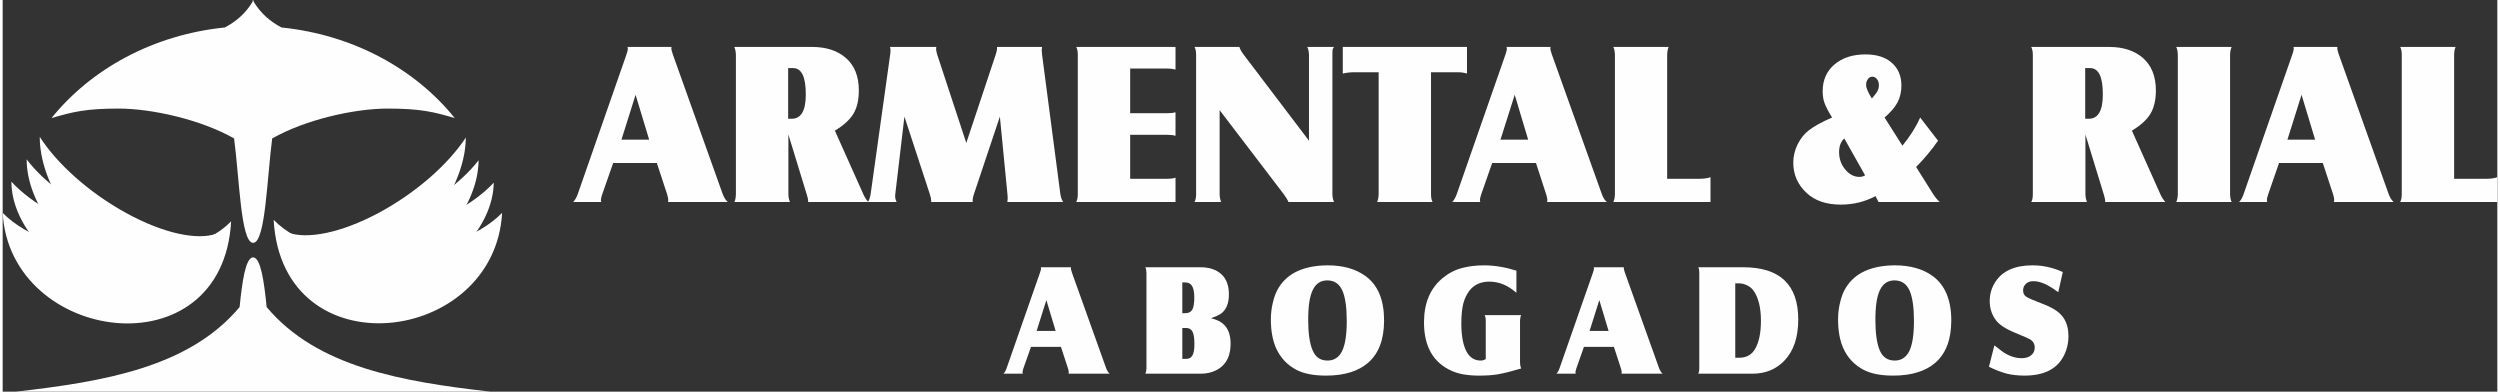
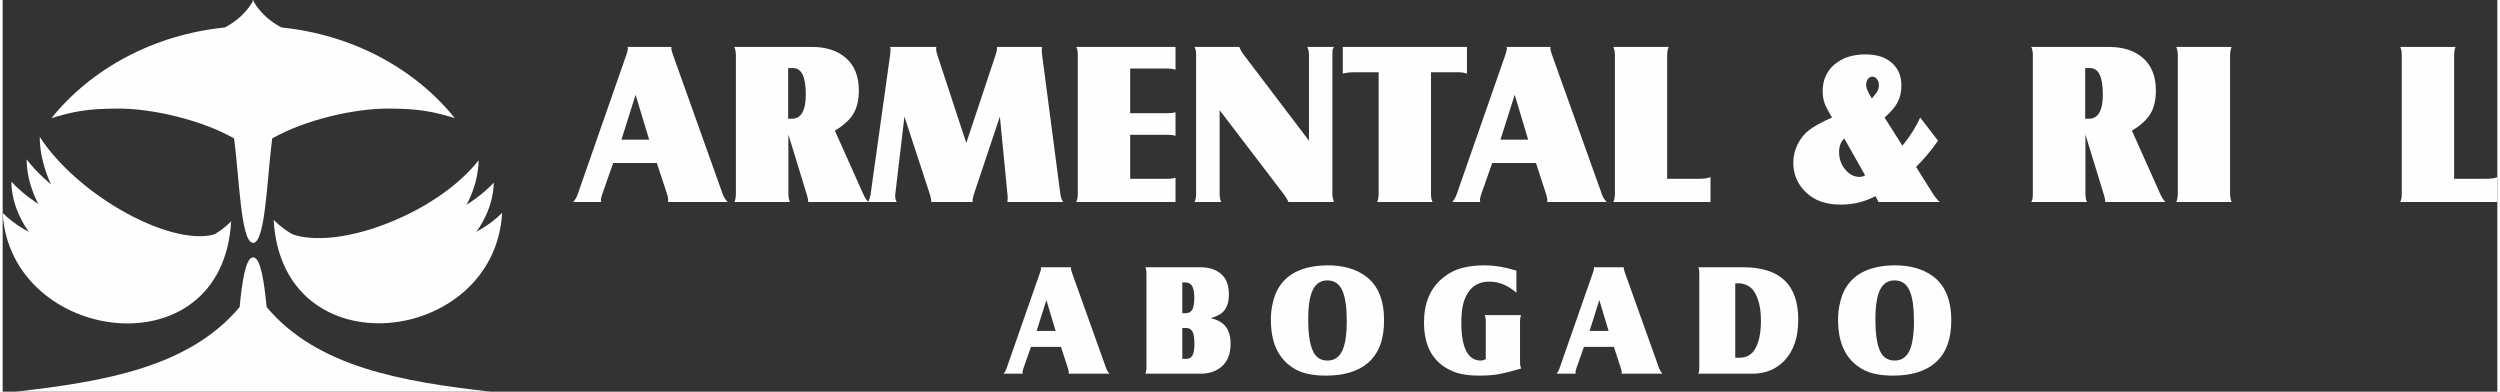
<svg xmlns="http://www.w3.org/2000/svg" xml:space="preserve" width="300px" height="47px" version="1.1" style="shape-rendering:geometricPrecision; text-rendering:geometricPrecision; image-rendering:optimizeQuality; fill-rule:evenodd; clip-rule:evenodd" viewBox="0 0 22057 3463">
  <rect x="0" y="0" width="22057" height="3463" fill="#333333" stroke="none" />
  <defs>
    <style type="text/css">
   
    .fil0 {fill:#FEFEFE}
    .fil1 {fill:#FEFEFE;fill-rule:nonzero}
   
  </style>
  </defs>
  <g id="Capa_x0020_1">
    <g id="_2198058947856">
      <g>
        <path class="fil0" d="M1892 2066c-50,373 -411,492 -828,264 -418,-229 -738,-722 -736,-1120 150,235 434,493 765,674 332,182 629,242 799,182z" />
        <path class="fil0" d="M1892 2066c-51,376 -438,539 -886,364 -448,-176 -794,-625 -794,-1021 162,215 468,436 824,575 356,139 674,162 856,82z" />
        <path class="fil0" d="M1892 2066c-53,379 -470,584 -954,462 -484,-123 -859,-529 -861,-922 176,194 506,379 891,476 385,98 728,84 924,-16z" />
-         <path class="fil0" d="M2522 2056c46,374 406,497 826,273 419,-224 745,-714 747,-1113 -153,234 -439,489 -772,667 -334,178 -631,235 -801,173z" />
        <path class="fil0" d="M2522 2056c48,377 433,544 883,373 449,-170 800,-616 803,-1012 -164,213 -471,431 -829,566 -357,136 -676,156 -857,73z" />
        <path class="fil0" d="M2522 2056c50,380 464,590 949,472 486,-118 865,-520 871,-913 -178,193 -510,374 -896,467 -386,94 -729,77 -924,-26z" />
        <path class="fil0" d="M2046 1224c-294,-167 -728,-264 -1020,-264 -291,0 -407,29 -594,84 350,-435 900,-737 1532,-801 99,-52 184,-124 246,-228l0 -15 5 8 4 -8 0 15c63,104 147,176 246,228 632,64 1182,366 1532,801 -187,-55 -303,-84 -594,-84 -292,0 -726,97 -1020,264 -46,353 -59,906 -164,923l0 0c-1,0 -2,0 -3,0 0,0 -1,0 -1,0l-2 0c-1,0 -2,0 -3,0l0 0c-105,-17 -117,-570 -164,-923zm288 1491c-23,-232 -53,-429 -115,-439l0 0c-2,0 -3,0 -4,0 -2,0 -3,0 -5,0l0 0c-62,10 -92,207 -115,439 -446,532 -1197,659 -1978,748l2093 0 9 0 2093 0c-780,-89 -1532,-216 -1978,-748zm62 -771c74,1339 1955,1112 2020,-62 -428,438 -1578,515 -2020,62zm-376 13c-74,1341 -1956,1080 -2020,-75 420,430 1584,522 2020,75z" />
      </g>
      <g>
        <path class="fil1" d="M5398 1441l-97 277c-8,24 -12,41 -12,52 0,3 1,8 4,16l-249 0c16,-16 29,-38 40,-68l431 -1235c8,-24 13,-42 13,-53 0,-3 -1,-8 -3,-15l389 0c-1,6 -2,10 -2,12 0,11 5,29 14,56l441 1235c12,30 26,52 44,68l-528 0c1,-8 2,-13 2,-16 0,-13 -3,-30 -10,-52l-91 -277 -386 0zm73 -206l245 0 -120 -397 -125 397z" />
        <path id="1" class="fil1" d="M6947 1189l0 529c1,28 6,51 14,68l-492 0c8,-13 13,-36 14,-68l0 -1235c-1,-27 -6,-50 -14,-68l687 0c126,0 226,33 300,98 76,67 114,162 114,287 0,84 -16,152 -48,206 -32,53 -87,103 -164,149l252 563c13,29 28,51 44,68l-533 0c1,-5 1,-8 1,-10 0,-11 -4,-31 -13,-58l-162 -529zm-2 -139l32 0c83,0 124,-72 124,-215 0,-156 -37,-233 -113,-233l-43 0 0 448z" />
        <path id="2" class="fil1" d="M7973 1031l-81 687c0,5 -1,11 -1,16 0,17 4,34 13,52l-254 0c11,-16 19,-38 24,-68l173 -1235c2,-15 3,-28 3,-40 0,-5 -1,-14 -4,-28l409 0c-1,8 -2,15 -2,18 0,13 4,30 10,50l257 781 260 -781c8,-24 12,-42 12,-55 0,-3 -1,-7 -1,-13l399 0c-2,14 -3,23 -3,28 0,9 1,23 3,40l162 1235c5,30 13,52 25,68l-494 0c2,-14 3,-23 3,-28 0,-10 0,-24 -2,-40l-67 -687 -230 687c-7,21 -11,39 -11,53 0,3 0,8 1,15l-368 0c1,-6 1,-10 1,-13 0,-12 -4,-30 -12,-55l-225 -687z" />
        <path id="3" class="fil1" d="M9492 415l878 0 0 200c-22,-6 -46,-9 -72,-9l-329 0 0 395 327 0c32,0 56,-3 74,-8l0 208c-18,-6 -41,-9 -72,-9l-329 0 0 389 319 0c37,0 64,-3 82,-10l0 215 -878 0c9,-17 14,-39 14,-68l0 -1234c0,-31 -5,-54 -14,-69z" />
        <path id="4" class="fil1" d="M10760 974l0 744c1,30 6,52 14,68l-236 0c9,-17 14,-40 14,-68l0 -1234c0,-31 -5,-54 -14,-69l397 0c4,17 16,40 38,69l577 760 0 -759c-1,-29 -6,-53 -15,-70l236 0c-6,9 -10,17 -12,23 -1,7 -2,23 -2,46l0 1233c0,22 5,45 14,69l-403 0c-6,-17 -19,-39 -41,-69l-567 -743z" />
        <path id="5" class="fil1" d="M11849 415l1098 0 0 235c-24,-7 -49,-11 -74,-11l-244 0 0 1079c0,30 5,52 14,68l-491 0c8,-15 13,-38 14,-68l0 -1079 -225 0c-29,0 -59,4 -92,11l0 -235z" />
        <path id="6" class="fil1" d="M13170 1441l-97 277c-8,24 -12,41 -12,52 0,3 1,8 4,16l-248 0c15,-16 28,-38 39,-68l431 -1235c8,-24 13,-42 13,-53 0,-3 -1,-8 -3,-15l389 0c-1,6 -2,10 -2,12 0,11 5,29 14,56l442 1235c11,30 25,52 43,68l-528 0c2,-8 3,-13 3,-16 0,-13 -4,-30 -11,-52l-90 -277 -387 0zm73 -206l245 0 -119 -397 -126 397z" />
        <path id="7" class="fil1" d="M15100 1786l-859 0c8,-16 13,-38 14,-68l0 -1234c-1,-30 -6,-53 -14,-69l489 0c-7,16 -12,39 -13,69l0 1097 287 0c45,-1 77,-6 96,-15l0 220z" />
        <path id="8" class="fil1" d="M16559 1734c-94,50 -196,75 -307,75 -128,0 -228,-34 -302,-103 -78,-72 -118,-162 -118,-268 0,-55 13,-109 38,-161 26,-52 59,-94 101,-126 45,-35 113,-72 204,-112 -34,-55 -56,-98 -67,-129 -11,-30 -16,-65 -16,-104 0,-97 34,-176 104,-236 70,-59 161,-89 274,-89 96,0 173,23 228,70 60,50 90,118 90,204 0,56 -11,106 -34,150 -23,43 -61,88 -115,134l158 249c69,-84 121,-167 157,-249l158 205c-60,86 -125,163 -194,232l152 242c19,29 38,51 57,68l-541 0 -27 -52zm-276 -510c-30,27 -46,68 -46,121 0,58 18,110 54,153 36,44 78,66 126,66 20,0 37,-5 50,-14l-184 -326zm244 -353c27,-32 44,-54 51,-69 7,-14 11,-30 11,-48 0,-22 -5,-40 -17,-54 -11,-15 -25,-22 -42,-22 -15,0 -28,7 -38,21 -11,14 -16,31 -16,51 0,28 17,68 51,121z" />
        <path id="9" class="fil1" d="M18415 1189l0 529c1,28 6,51 14,68l-493 0c9,-13 14,-36 14,-68l0 -1235c0,-27 -5,-50 -14,-68l688 0c126,0 226,33 300,98 76,67 114,162 114,287 0,84 -16,152 -48,206 -32,53 -87,103 -164,149l252 563c13,29 28,51 44,68l-533 0c1,-5 1,-8 1,-10 0,-11 -5,-31 -13,-58l-162 -529zm-2 -139l32 0c83,0 124,-72 124,-215 0,-156 -37,-233 -113,-233l-43 0 0 448z" />
        <path id="10" class="fil1" d="M19218 415l490 0c-8,16 -13,39 -14,69l0 1234c1,30 6,52 14,68l-490 0c8,-16 13,-38 14,-68l0 -1234c-1,-30 -6,-53 -14,-69z" />
-         <path id="11" class="fil1" d="M20127 1441l-96 277c-8,24 -12,41 -12,52 0,3 1,8 3,16l-248 0c16,-16 29,-38 39,-68l431 -1235c9,-24 13,-42 13,-53 0,-3 0,-8 -2,-15l388 0c-1,6 -1,10 -1,12 0,11 5,29 14,56l441 1235c11,30 26,52 43,68l-528 0c2,-8 3,-13 3,-16 0,-13 -3,-30 -10,-52l-91 -277 -387 0zm74 -206l245 0 -120 -397 -125 397z" />
        <path id="12" class="fil1" d="M22057 1786l-859 0c9,-16 14,-38 14,-68l0 -1234c0,-30 -5,-53 -14,-69l490 0c-8,16 -12,39 -13,69l0 1097 286 0c46,-1 77,-6 96,-15l0 220z" />
        <path class="fil1" d="M9092 3067l-67 190c-5,16 -8,28 -8,36 0,2 1,5 3,11l-171 0c11,-11 20,-27 27,-47l296 -847c6,-17 9,-29 9,-37 0,-2 -1,-5 -2,-10l267 0c-1,4 -1,7 -1,8 0,7 3,20 9,39l303 847c8,20 18,36 30,47l-363 0c2,-6 2,-9 2,-11 0,-9 -2,-21 -7,-36l-62 -190 -265 0zm50 -141l168 0 -82 -273 -86 273z" />
        <path id="1" class="fil1" d="M10103 2363l488 0c78,0 140,21 185,62 44,40 66,100 66,178 0,84 -26,142 -77,175 -16,10 -43,22 -82,36 50,11 89,30 116,57 39,39 58,95 58,168 0,103 -35,177 -105,222 -45,28 -98,43 -159,43l-490 0c6,-12 9,-28 10,-48l0 -846c-1,-21 -4,-37 -10,-47zm327 406l26 0c30,0 50,-10 62,-31 12,-21 18,-57 18,-109 0,-46 -7,-80 -20,-101 -12,-20 -33,-31 -62,-31l-24 0 0 272zm0 404l35 0c25,0 43,-10 55,-31 11,-20 17,-52 17,-97 0,-52 -5,-89 -16,-111 -11,-22 -30,-34 -55,-34l-36 0 0 273z" />
        <path id="2" class="fil1" d="M11713 2346c139,0 251,32 337,95 110,80 164,211 164,392 0,168 -47,293 -142,375 -87,75 -211,113 -371,113 -109,0 -196,-17 -260,-50 -83,-43 -144,-108 -183,-195 -30,-69 -45,-153 -45,-252 0,-51 6,-103 19,-154 12,-51 29,-93 51,-128 80,-129 224,-194 430,-196zm0 133c-59,0 -102,28 -129,84 -28,56 -41,144 -41,264 0,120 13,210 39,270 25,61 69,91 132,91 58,0 101,-28 129,-84 27,-56 41,-144 41,-265 0,-122 -13,-212 -39,-270 -26,-59 -70,-89 -132,-90z" />
        <path id="3" class="fil1" d="M13384 2393l0 196c-74,-66 -154,-99 -240,-99 -74,0 -132,26 -174,78 -25,33 -44,71 -56,117 -11,45 -17,103 -17,174 0,107 15,188 43,244 29,57 72,85 129,85 16,0 31,-5 44,-14l0 -340c0,-22 -4,-37 -10,-48l323 0c-6,12 -9,28 -10,48l0 355c0,21 1,34 2,40 1,6 3,16 8,29 -89,26 -157,43 -203,51 -46,8 -102,12 -169,12 -99,0 -179,-14 -240,-41 -165,-73 -247,-216 -247,-429 0,-170 54,-300 163,-391 53,-44 110,-74 172,-90 59,-16 125,-24 196,-24 92,0 187,16 286,47z" />
        <path id="4" class="fil1" d="M13981 3067l-67 190c-5,16 -8,28 -8,36 0,2 1,5 2,11l-170 0c11,-11 20,-27 27,-47l296 -847c6,-17 9,-29 9,-37 0,-2 -1,-5 -2,-10l267 0c-1,4 -2,7 -2,8 0,7 4,20 10,39l303 847c8,20 18,36 30,47l-363 0c1,-6 2,-9 2,-11 0,-9 -2,-21 -7,-36l-62 -190 -265 0zm50 -141l168 0 -82 -273 -86 273z" />
        <path id="5" class="fil1" d="M14992 2363l397 0c325,0 487,154 487,462 0,158 -41,279 -123,364 -74,77 -168,115 -282,115l-479 0c6,-12 9,-28 9,-47l0 -847c0,-21 -3,-37 -9,-47zm327 800l36 0c63,0 109,-26 139,-77 35,-60 52,-143 52,-250 0,-117 -22,-205 -66,-267 -14,-19 -33,-35 -56,-46 -24,-12 -49,-18 -75,-18l-30 0 0 658z" />
        <path id="6" class="fil1" d="M16728 2346c139,0 251,32 337,95 109,80 164,211 164,392 0,168 -47,293 -142,375 -87,75 -211,113 -371,113 -109,0 -196,-17 -260,-50 -83,-43 -145,-108 -183,-195 -30,-69 -45,-153 -45,-252 0,-51 6,-103 19,-154 12,-51 29,-93 51,-128 80,-129 224,-194 430,-196zm0 133c-59,0 -102,28 -129,84 -28,56 -41,144 -41,264 0,120 13,210 38,270 26,61 70,91 133,91 58,0 101,-28 129,-84 27,-56 41,-144 41,-265 0,-122 -13,-212 -39,-270 -26,-59 -70,-89 -132,-90z" />
-         <path id="7" class="fil1" d="M17562 3243l48 -189c34,27 59,46 76,58 54,36 109,55 165,55 34,0 62,-8 82,-24 23,-18 34,-41 34,-70 0,-32 -14,-56 -42,-73 -12,-7 -57,-27 -135,-59 -85,-35 -143,-74 -173,-119 -32,-47 -48,-100 -48,-160 0,-63 17,-119 50,-170 63,-97 173,-146 329,-146 91,0 180,20 267,59l-40 179c-87,-66 -159,-98 -219,-98 -27,0 -49,7 -66,22 -17,16 -26,35 -26,59 0,25 9,44 27,56 17,12 70,35 157,68 89,34 149,77 179,128 25,42 38,92 38,150 0,71 -16,135 -49,191 -61,107 -174,161 -340,161 -57,0 -109,-6 -155,-17 -46,-12 -99,-32 -159,-61z" />
      </g>
    </g>
  </g>
</svg>